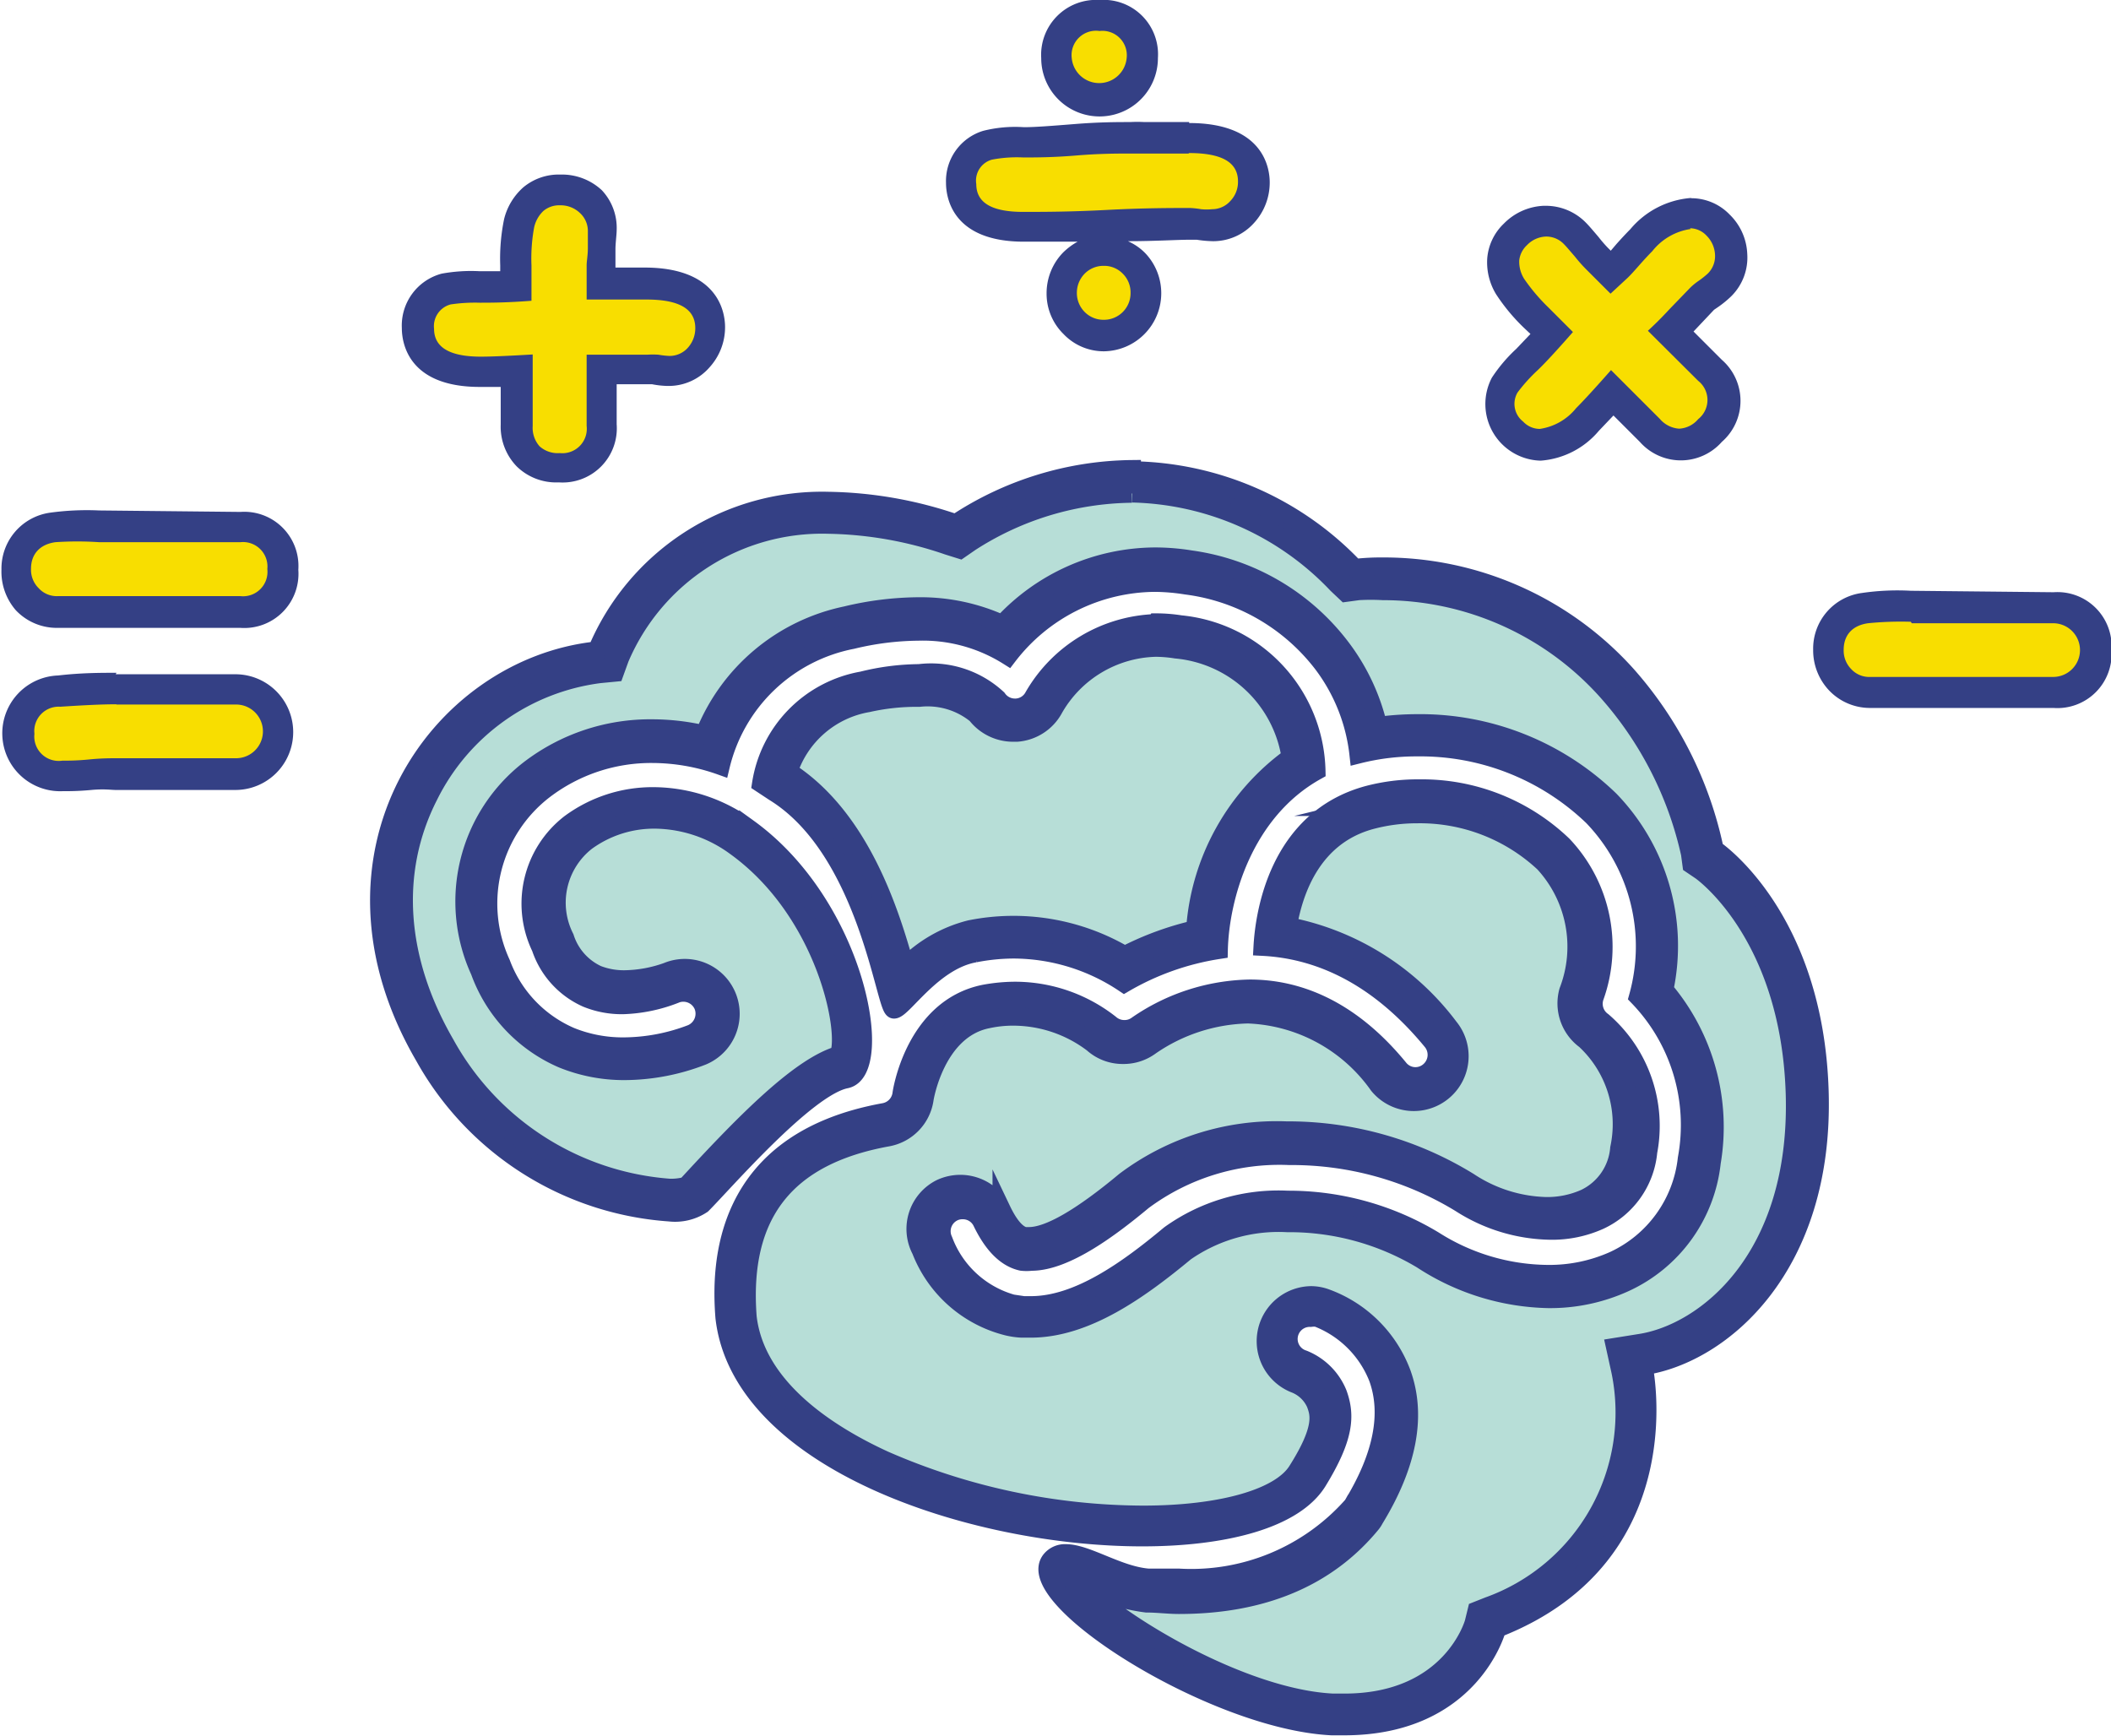
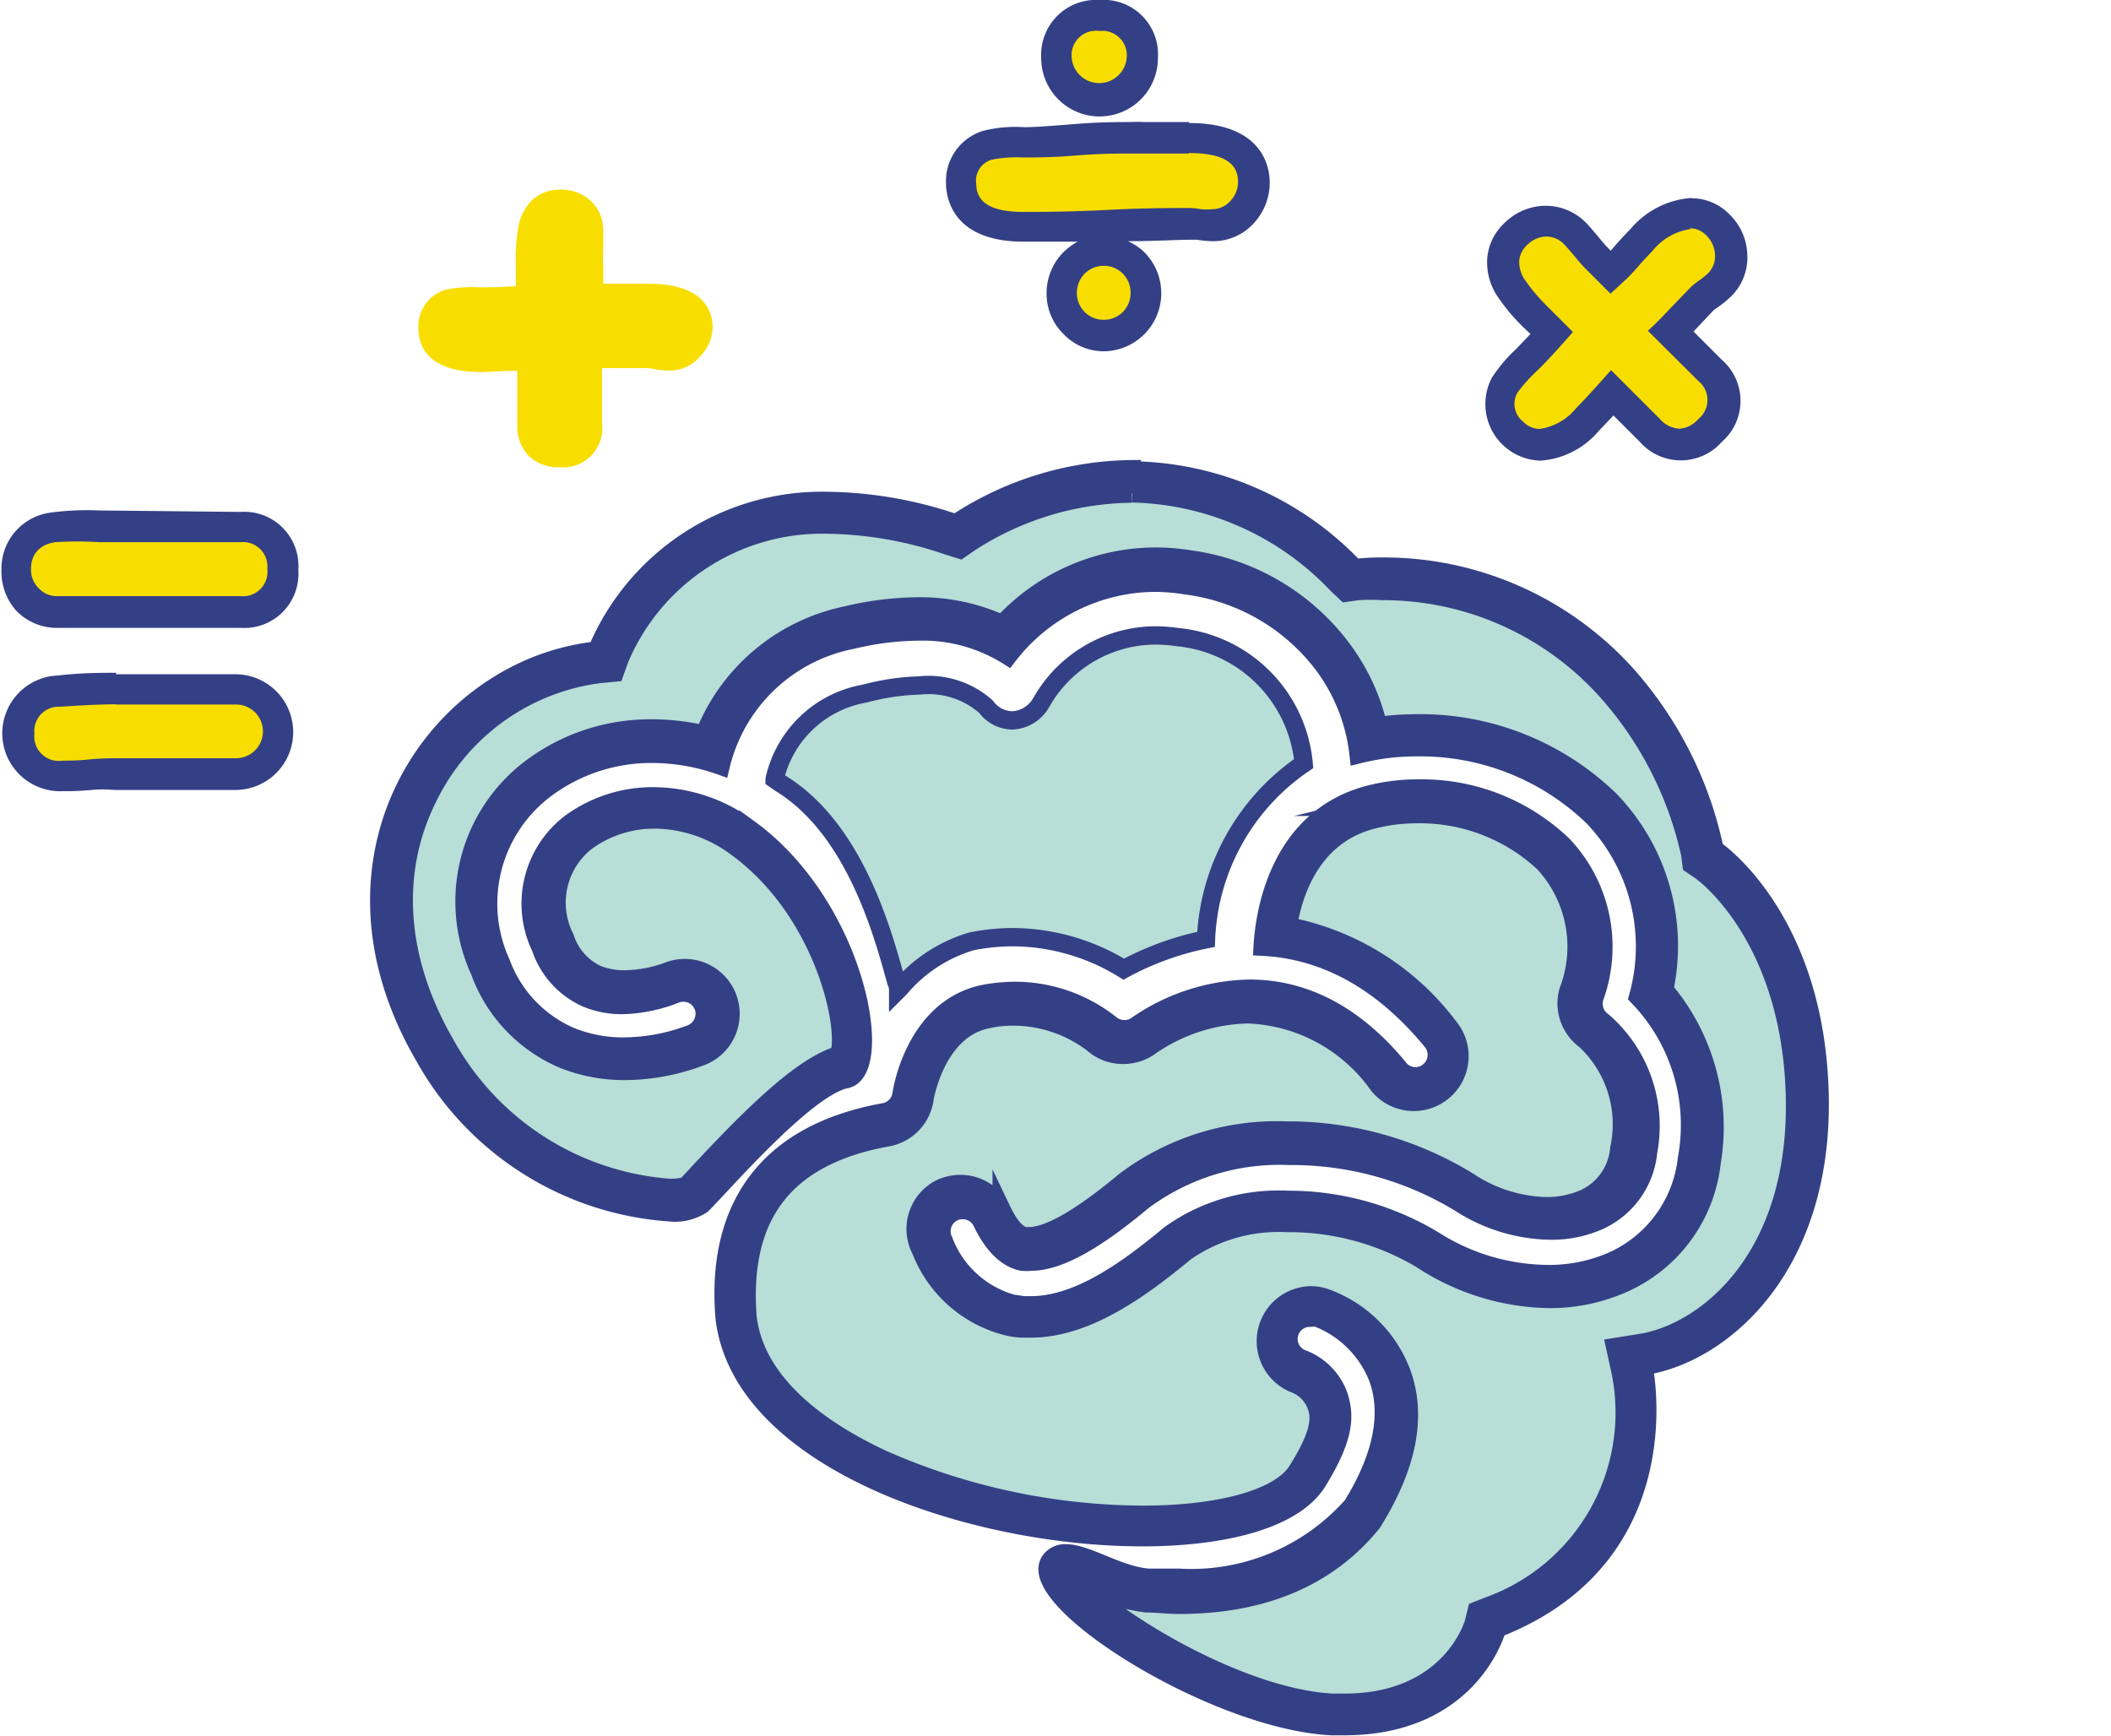
<svg xmlns="http://www.w3.org/2000/svg" id="Capa_1" data-name="Capa 1" viewBox="0 0 86.47 71.12">
  <defs>
    <style>.cls-1{fill:#f8de00;}.cls-2,.cls-4{fill:#344085;}.cls-3{fill:#b7ded7;}.cls-3,.cls-4{stroke:#344085;stroke-miterlimit:10;stroke-width:0.75px;}</style>
  </defs>
  <path class="cls-1" d="M2.9,32.56a1.62,1.62,0,0,1-1.78-1.73,1.65,1.65,0,0,1,1.65-1.74C3.71,29,4.5,29,5.12,29s1.37,0,2.46,0l2.44,0a1.74,1.74,0,1,1,0,3.48c-.54,0-1.37,0-2.46,0l-2.44,0c-.24,0-.6,0-1.08,0S3.15,32.56,2.9,32.56Zm-.19-6.69a1.7,1.7,0,0,1-1.25-.52A1.75,1.75,0,0,1,1,24.12a1.7,1.7,0,0,1,1.55-1.71,9.78,9.78,0,0,1,1.87-.08l5.79,0a1.6,1.6,0,0,1,1.74,1.73,1.6,1.6,0,0,1-1.74,1.74H4.4l-.82,0Z" transform="translate(-0.35 -0.79)" />
  <path class="cls-2" d="M4.41,23H10.2a1,1,0,0,1,1.1,1.1,1,1,0,0,1-1.1,1.11H4.4l-.85,0-.84,0a1,1,0,0,1-.78-.33,1.06,1.06,0,0,1-.31-.79c0-.59.35-1,1-1.09A13.41,13.41,0,0,1,4.41,23m.71,6.65,2.45,0c1.09,0,1.91,0,2.45,0a1.1,1.1,0,1,1,0,2.2l-2.45,0c-1.09,0-1.91,0-2.45,0-.25,0-.62,0-1.12.05s-.86.05-1.1.05a1,1,0,0,1-1.14-1.1,1,1,0,0,1,1.06-1.11c.92-.06,1.69-.1,2.3-.1M4.41,21.7h0a11.1,11.1,0,0,0-2,.09,2.31,2.31,0,0,0-2,2.33A2.41,2.41,0,0,0,1,25.79a2.31,2.31,0,0,0,1.71.72c.2,0,.5,0,.91,0l.78,0,5.8,0a2.22,2.22,0,0,0,2.37-2.38,2.22,2.22,0,0,0-2.37-2.37Zm.71,6.65c-.64,0-1.44,0-2.39.11A2.37,2.37,0,0,0,2.9,33.2c.27,0,.66,0,1.19-.05s.81,0,1,0c.54,0,1.34,0,2.42,0l2.48,0a2.37,2.37,0,1,0,0-4.74c-.53,0-1.34,0-2.42,0l-2.48,0Z" transform="translate(-0.35 -0.79)" />
  <path class="cls-1" d="M23.28,19.93A1.74,1.74,0,0,1,22,19.46a1.77,1.77,0,0,1-.46-1.28l0-2.2c-.67,0-1.17.05-1.49.05-2.22,0-2.56-1.11-2.56-1.77a1.56,1.56,0,0,1,1.14-1.61A5.69,5.69,0,0,1,20,12.56c.32,0,.81,0,1.48-.05v-.85a7.57,7.57,0,0,1,.13-1.72,2,2,0,0,1,.59-1,1.6,1.6,0,0,1,1.08-.38A1.77,1.77,0,0,1,24.53,9a1.65,1.65,0,0,1,.53,1.24c0,.16,0,.4,0,.73a6.13,6.13,0,0,0,0,.64v.8h.33l.69,0,.8,0c2.32,0,2.66,1.13,2.66,1.8A1.78,1.78,0,0,1,29,15.42a1.62,1.62,0,0,1-1.24.55,3.51,3.51,0,0,1-.55-.05,2.06,2.06,0,0,0-.35-.05l-1.85,0v2.27A1.6,1.6,0,0,1,23.28,19.93Z" transform="translate(-0.35 -0.79)" />
-   <path class="cls-2" d="M23.3,9.2a1.14,1.14,0,0,1,.8.31,1,1,0,0,1,.33.77c0,.14,0,.37,0,.67s-.05.54-.05.7v1.41l.93,0c.17,0,.42,0,.76,0l.76,0c1.35,0,2,.39,2,1.17a1.19,1.19,0,0,1-.3.8,1,1,0,0,1-.77.34,3.43,3.43,0,0,1-.44-.05,3.47,3.47,0,0,0-.46,0l-1.24,0-.69,0-.55,0v2.92a1,1,0,0,1-1.1,1.11,1.11,1.11,0,0,1-.83-.28,1.14,1.14,0,0,1-.28-.83V15.31c-1,.06-1.71.09-2.12.09q-1.92,0-1.92-1.14a.92.92,0,0,1,.68-1A6.8,6.8,0,0,1,20,13.19c.41,0,1.12,0,2.12-.08V11.66a7,7,0,0,1,.11-1.56,1.32,1.32,0,0,1,.38-.67,1,1,0,0,1,.67-.23m0-1.26a2.27,2.27,0,0,0-1.49.52A2.55,2.55,0,0,0,21,9.76a8,8,0,0,0-.16,1.9v.24l-.84,0a6.68,6.68,0,0,0-1.56.1,2.2,2.2,0,0,0-1.63,2.23c0,.57.23,2.41,3.19,2.41l.86,0v1.54a2.34,2.34,0,0,0,.66,1.72,2.31,2.31,0,0,0,1.72.65,2.22,2.22,0,0,0,2.37-2.38V16.53h0l1.22,0,.23,0a3.61,3.61,0,0,0,.65.07,2.22,2.22,0,0,0,1.71-.77,2.44,2.44,0,0,0,.63-1.64c0-.57-.24-2.44-3.3-2.44l-.84,0-.35,0v-.19c0-.11,0-.31,0-.56s.05-.6.05-.79A2.25,2.25,0,0,0,25,8.58a2.4,2.4,0,0,0-1.66-.64Z" transform="translate(-0.35 -0.79)" />
  <path class="cls-1" d="M63.39,19a1.68,1.68,0,0,1-1.46-2.43,6.18,6.18,0,0,1,.94-1.06l1-1.08-.61-.6a7.41,7.41,0,0,1-1.12-1.31,1.93,1.93,0,0,1-.29-1.11,1.6,1.6,0,0,1,.5-1,1.76,1.76,0,0,1,1.2-.54h0a1.65,1.65,0,0,1,1.24.5c.11.11.27.29.49.55s.32.37.42.47l.57.57.24-.22.47-.51c.24-.27.42-.47.54-.59a3,3,0,0,1,2-1.1,1.55,1.55,0,0,1,1.13.49,1.74,1.74,0,0,1,.54,1.19,1.63,1.63,0,0,1-.48,1.27,4.6,4.6,0,0,1-.43.34A3.48,3.48,0,0,0,70,13l-1.28,1.33L70.36,16a1.59,1.59,0,0,1,0,2.46,1.6,1.6,0,0,1-2.46,0l-1.57-1.53c-.45.5-.79.86-1,1.09A2.83,2.83,0,0,1,63.39,19Z" transform="translate(-0.35 -0.79)" />
-   <path class="cls-2" d="M69.57,10.14a.94.94,0,0,1,.68.3,1.18,1.18,0,0,1,.35.78,1,1,0,0,1-.3.78,3.79,3.79,0,0,1-.35.28,2.61,2.61,0,0,0-.36.29l-.86.89c-.34.37-.64.66-.88.88l2.06,2.05a1,1,0,0,1,0,1.57,1.09,1.09,0,0,1-.78.39,1.14,1.14,0,0,1-.79-.4l-1-1-1-1c-.66.75-1.14,1.27-1.43,1.56a2.34,2.34,0,0,1-1.49.85.94.94,0,0,1-.68-.3.92.92,0,0,1-.23-1.19,6.78,6.78,0,0,1,.83-.92q.45-.43,1.44-1.56l-1-1a7.73,7.73,0,0,1-1-1.18,1.33,1.33,0,0,1-.2-.75,1,1,0,0,1,.32-.63,1.13,1.13,0,0,1,.78-.35h0a1,1,0,0,1,.74.32c.1.1.24.27.44.5a6,6,0,0,0,.46.52l1,1,.68-.63c.12-.11.29-.3.51-.55s.4-.44.52-.56a2.45,2.45,0,0,1,1.58-.91m0-1.27h0a3.6,3.6,0,0,0-2.48,1.28c-.13.13-.32.33-.57.61l-.23.27-.13-.13a5.58,5.58,0,0,1-.37-.43c-.23-.27-.39-.46-.52-.59a2.3,2.3,0,0,0-1.64-.69h-.09a2.43,2.43,0,0,0-1.63.73,2.21,2.21,0,0,0-.68,1.42,2.51,2.51,0,0,0,.36,1.47,7.82,7.82,0,0,0,1.23,1.46l.18.17-.58.61a6.32,6.32,0,0,0-1,1.18,2.32,2.32,0,0,0,2,3.4,3.44,3.44,0,0,0,2.38-1.22l.6-.63.08.08,1,1a2.24,2.24,0,0,0,3.36,0,2.23,2.23,0,0,0,0-3.36l-1.16-1.16h0l.84-.89.19-.13a4.24,4.24,0,0,0,.51-.42,2.23,2.23,0,0,0,.66-1.75,2.38,2.38,0,0,0-.72-1.6,2.18,2.18,0,0,0-1.57-.67Z" transform="translate(-0.35 -0.79)" />
+   <path class="cls-2" d="M69.57,10.14a.94.94,0,0,1,.68.3,1.18,1.18,0,0,1,.35.78,1,1,0,0,1-.3.78,3.79,3.79,0,0,1-.35.28,2.61,2.61,0,0,0-.36.29l-.86.89c-.34.37-.64.66-.88.88l2.06,2.05a1,1,0,0,1,0,1.57,1.09,1.09,0,0,1-.78.39,1.14,1.14,0,0,1-.79-.4l-1-1-1-1c-.66.75-1.14,1.27-1.43,1.56a2.34,2.34,0,0,1-1.49.85.94.94,0,0,1-.68-.3.92.92,0,0,1-.23-1.19,6.78,6.78,0,0,1,.83-.92q.45-.43,1.44-1.56l-1-1a7.73,7.73,0,0,1-1-1.18,1.33,1.33,0,0,1-.2-.75,1,1,0,0,1,.32-.63,1.13,1.13,0,0,1,.78-.35h0a1,1,0,0,1,.74.32c.1.1.24.27.44.5a6,6,0,0,0,.46.52l1,1,.68-.63c.12-.11.29-.3.51-.55s.4-.44.52-.56a2.45,2.45,0,0,1,1.58-.91m0-1.27a3.6,3.6,0,0,0-2.48,1.28c-.13.13-.32.33-.57.61l-.23.27-.13-.13a5.58,5.58,0,0,1-.37-.43c-.23-.27-.39-.46-.52-.59a2.3,2.3,0,0,0-1.64-.69h-.09a2.43,2.43,0,0,0-1.63.73,2.21,2.21,0,0,0-.68,1.42,2.51,2.51,0,0,0,.36,1.47,7.82,7.82,0,0,0,1.23,1.46l.18.17-.58.61a6.32,6.32,0,0,0-1,1.18,2.32,2.32,0,0,0,2,3.4,3.44,3.44,0,0,0,2.38-1.22l.6-.63.08.08,1,1a2.24,2.24,0,0,0,3.36,0,2.23,2.23,0,0,0,0-3.36l-1.16-1.16h0l.84-.89.19-.13a4.24,4.24,0,0,0,.51-.42,2.23,2.23,0,0,0,.66-1.75,2.38,2.38,0,0,0-.72-1.6,2.18,2.18,0,0,0-1.57-.67Z" transform="translate(-0.35 -0.79)" />
  <path class="cls-1" d="M45.59,14.51A1.69,1.69,0,0,1,44.36,14a1.73,1.73,0,0,1,0-2.45,1.71,1.71,0,0,1,2.46,0,1.73,1.73,0,0,1,.51,1.23,1.76,1.76,0,0,1-.5,1.22A1.72,1.72,0,0,1,45.59,14.51Zm-3.3-4.45c-2.22,0-2.55-1.11-2.55-1.78A1.53,1.53,0,0,1,40.82,6.7a4.9,4.9,0,0,1,1.47-.12c.48,0,1.19,0,2.14-.07s1.72-.09,2.21-.09a4.12,4.12,0,0,1,.52,0l.39,0,.72,0c.35,0,.62,0,.79,0,2.32,0,2.67,1.13,2.67,1.8a1.81,1.81,0,0,1-.48,1.23A1.6,1.6,0,0,1,50,10a3.71,3.71,0,0,1-.55-.06,1.94,1.94,0,0,0-.36,0c-.75,0-1.88,0-3.39.08S43.06,10.06,42.29,10.06ZM45.37,4.9a1.6,1.6,0,0,1-1.75-1.73,1.76,1.76,0,0,1,3.51,0A1.61,1.61,0,0,1,45.37,4.9Z" transform="translate(-0.35 -0.79)" />
  <path class="cls-2" d="M45.39,2.06A1,1,0,0,1,46.5,3.17a1.13,1.13,0,0,1-2.25,0,1,1,0,0,1,1.14-1.11m3.67,5c1.36,0,2,.39,2,1.16a1.12,1.12,0,0,1-.31.8,1,1,0,0,1-.75.34,2.32,2.32,0,0,1-.45,0,3.47,3.47,0,0,0-.46-.05c-.76,0-1.9,0-3.41.08s-2.66.08-3.42.08c-1.28,0-1.92-.37-1.92-1.14a.89.89,0,0,1,.64-1,5.38,5.38,0,0,1,1.28-.09c.48,0,1.21,0,2.17-.08s1.7-.08,2.18-.08l.46,0,.45,0,.75,0,.76,0m-3.47,4.6a1.06,1.06,0,0,1,.78.32,1.08,1.08,0,0,1,.32.79,1.09,1.09,0,0,1-1.1,1.1,1.08,1.08,0,0,1-.78-.32,1.1,1.1,0,0,1-.32-.78,1.12,1.12,0,0,1,.32-.79,1.08,1.08,0,0,1,.78-.32M45.39.79A2.25,2.25,0,0,0,43,3.17a2.39,2.39,0,0,0,4.78,0A2.23,2.23,0,0,0,45.39.79Zm3.67,5-.83,0-.68,0-.32,0a5.52,5.52,0,0,0-.59,0c-.51,0-1.25,0-2.25.08S42.75,6,42.29,6a5.36,5.36,0,0,0-1.67.15A2.15,2.15,0,0,0,39.1,8.28c0,.57.23,2.41,3.19,2.41.55,0,1.29,0,2.2,0a2.75,2.75,0,0,0-.59.44,2.39,2.39,0,0,0-.68,1.68,2.31,2.31,0,0,0,.69,1.66,2.27,2.27,0,0,0,1.68.71,2.38,2.38,0,0,0,1.69-4,2.25,2.25,0,0,0-.73-.51c1.11,0,2-.06,2.57-.06l.25,0a4.7,4.7,0,0,0,.66.06,2.24,2.24,0,0,0,1.69-.75,2.45,2.45,0,0,0,.64-1.66c0-.57-.24-2.43-3.3-2.43Z" transform="translate(-0.35 -0.79)" />
  <path class="cls-3" d="M37.06,41c-.55-2-1.7-6.27-4.75-8.13l-.23-.16a4.59,4.59,0,0,1,3.7-3.51A9.55,9.55,0,0,1,38,28.87a3.55,3.55,0,0,1,2.74.87,1.35,1.35,0,0,0,1.1.56A1.44,1.44,0,0,0,43,29.57a5.4,5.4,0,0,1,4.6-2.75,6.39,6.39,0,0,1,1,.07,5.73,5.73,0,0,1,5.15,5.18,9.15,9.15,0,0,0-4,7.2,12,12,0,0,0-3.37,1.22,8.72,8.72,0,0,0-4.54-1.31,8.81,8.81,0,0,0-1.69.17,6.1,6.1,0,0,0-2.93,1.91l-.08.08C37.14,41.21,37.1,41.08,37.06,41Z" transform="translate(-0.35 -0.79)" />
-   <path class="cls-4" d="M47.64,27.32h0a5.39,5.39,0,0,1,.88.07,5.23,5.23,0,0,1,4.7,4.42,9.53,9.53,0,0,0-3.91,7.05,12.39,12.39,0,0,0-2.89,1.06,9,9,0,0,0-6.34-1.06,5.64,5.64,0,0,0-2.65,1.53c-.61-2.2-1.82-6.09-4.78-8a4.16,4.16,0,0,1,3.25-2.8A9.08,9.08,0,0,1,38,29.37a3.16,3.16,0,0,1,2.34.69,1.91,1.91,0,0,0,1.5.74H42a1.88,1.88,0,0,0,1.53-1,4.94,4.94,0,0,1,4.16-2.48m0-1a6,6,0,0,0-5,3,.86.86,0,0,1-.72.46h-.05a.87.87,0,0,1-.71-.37A4,4,0,0,0,38,28.37a9.9,9.9,0,0,0-2.33.3,5.08,5.08,0,0,0-4.14,4.22l.53.35c3.84,2.36,4.55,8.9,4.91,8.9s1.59-2,3.31-2.3a8.34,8.34,0,0,1,1.6-.16,8.19,8.19,0,0,1,4.52,1.39,11,11,0,0,1,3.87-1.37c.05-2.12,1-5.66,4-7.33a6.16,6.16,0,0,0-5.56-6,6.39,6.39,0,0,0-1-.08Z" transform="translate(-0.35 -0.79)" />
  <path class="cls-3" d="M55.34,71h-.49c-4.05-.2-10.32-3.91-11.1-5.7,0-.08-.09-.23,0-.29a.25.25,0,0,1,.23-.09,4.16,4.16,0,0,1,1.29.4,6.91,6.91,0,0,0,2,.62c.42,0,.85,0,1.29,0,3.26,0,5.78-1,7.48-3.11l.11-.16c1.28-2.1,1.64-4,1.06-5.59a4.84,4.84,0,0,0-2.79-2.76,1.32,1.32,0,0,0-.44-.08,1.38,1.38,0,0,0-1.24,2,1.36,1.36,0,0,0,.79.7h0a2,2,0,0,1,1.1,1.09c.24.65.34,1.34-.79,3.17-.79,1.29-3.32,2.05-6.75,2.05-6.55,0-16-3-16.62-8.55-.34-4.42,1.72-7.07,6.14-7.87a1.39,1.39,0,0,0,1.12-1.17s.48-3.17,3-3.67a5.79,5.79,0,0,1,1.16-.12,5.72,5.72,0,0,1,3.57,1.23,1.39,1.39,0,0,0,.91.34,1.32,1.32,0,0,0,.82-.27,8,8,0,0,1,4.32-1.39,7.37,7.37,0,0,1,5.73,3.08,1.37,1.37,0,1,0,2.12-1.74,10.18,10.18,0,0,0-6.78-4c.17-1.47.9-4.5,3.9-5.28A8.17,8.17,0,0,1,64,35.81a5.59,5.59,0,0,1,1.17,5.73A1.36,1.36,0,0,0,65.66,43a5.14,5.14,0,0,1,1.58,4.91,2.94,2.94,0,0,1-1.7,2.44,4.3,4.3,0,0,1-1.79.36,6.51,6.51,0,0,1-3.42-1,13.67,13.67,0,0,0-7.22-2,9.82,9.82,0,0,0-6.29,2C46.12,50.22,44,52,42.57,52a1.36,1.36,0,0,1-.29,0c-.48-.1-.9-.54-1.28-1.34a1.38,1.38,0,0,0-1.24-.78,1.31,1.31,0,0,0-.59.13,1.37,1.37,0,0,0-.65,1.83,4.65,4.65,0,0,0,3.17,2.84,5.07,5.07,0,0,0,.54.09h.34c2.11,0,4.22-1.53,6-3a7.21,7.21,0,0,1,4.5-1.3A11.09,11.09,0,0,1,58.86,52a9.27,9.27,0,0,0,4.9,1.46,6.89,6.89,0,0,0,2.93-.61A5.68,5.68,0,0,0,70,48.32a8.15,8.15,0,0,0-2-6.86,8.15,8.15,0,0,0-2-7.57,11,11,0,0,0-9.52-2.81,8.27,8.27,0,0,0-1.47-3.42A8.82,8.82,0,0,0,49,24.19,8,8,0,0,0,41.53,27,7.36,7.36,0,0,0,38,26.13a12.48,12.48,0,0,0-2.81.35,7.45,7.45,0,0,0-5.6,5,8.83,8.83,0,0,0-2.44-.35,7.69,7.69,0,0,0-4.75,1.58,6.34,6.34,0,0,0-1.92,7.68,5.73,5.73,0,0,0,3.11,3.33,6.09,6.09,0,0,0,2.36.45,8.54,8.54,0,0,0,3-.57,1.38,1.38,0,0,0-1.07-2.54,5.47,5.47,0,0,1-1.92.36,3.36,3.36,0,0,1-1.31-.24A3,3,0,0,1,23,39.37,3.62,3.62,0,0,1,24,34.87a5.18,5.18,0,0,1,3.13-1,6.13,6.13,0,0,1,3.57,1.2c3.54,2.56,4.81,7.22,4.46,8.9-.06.28-.16.48-.26.5-1.46.32-3.78,2.7-5.85,5l-.33.35a1.92,1.92,0,0,1-1,.16,12,12,0,0,1-9.62-6.15c-2.1-3.61-2.35-7.38-.7-10.63a9.59,9.59,0,0,1,7.41-5.23l.31,0,.1-.29a9.45,9.45,0,0,1,9-5.8,16.43,16.43,0,0,1,5.07.89l.25.08.2-.15a13,13,0,0,1,6.92-2.12,12.39,12.39,0,0,1,8.74,3.87l.17.17.25,0A8.25,8.25,0,0,1,57,24.46a12.84,12.84,0,0,1,9.58,4.3A15.06,15.06,0,0,1,70,35.65l0,.22.19.13s3.86,2.71,4.08,9.52c.22,7.11-3.94,10.32-6.78,10.75l-.53.07.11.52c.06.3,1.46,7.36-5.72,10.19l-.23.09-.07.25c0,.15-1,3.65-5.78,3.65Z" transform="translate(-0.35 -0.79)" />
  <path class="cls-4" d="M46.73,21a11.92,11.92,0,0,1,8.39,3.73l.36.34L56,25A9,9,0,0,1,57,25a12.3,12.3,0,0,1,9.18,4.11,14.82,14.82,0,0,1,3.4,6.65l.06.45.37.25s3.65,2.52,3.86,9.11c.21,6.79-3.69,9.84-6.36,10.24l-1,.16.22,1a8.42,8.42,0,0,1-5.41,9.61l-.48.19-.12.49s-.9,3.28-5.3,3.28h-.47c-3.78-.18-9-3.38-10.36-4.93l.52.22a7.31,7.31,0,0,0,2.2.64c.45,0,.9.06,1.33.06,3.42,0,6.06-1.11,7.87-3.3a1.1,1.1,0,0,0,.14-.21c1.37-2.24,1.75-4.26,1.11-6a5.22,5.22,0,0,0-3.1-3.06,1.77,1.77,0,0,0-.6-.11,1.88,1.88,0,0,0-.64,3.64,1.54,1.54,0,0,1,.82.8c.16.43.35,1-.75,2.74-.69,1.12-3.11,1.81-6.32,1.81A26.65,26.65,0,0,1,36.58,60.6c-2.38-1.09-5.28-3-5.61-5.86-.32-4.2,1.55-6.6,5.73-7.36a1.86,1.86,0,0,0,1.52-1.58s.45-2.84,2.59-3.26a4.83,4.83,0,0,1,1.06-.11,5.4,5.4,0,0,1,3.24,1.1,1.83,1.83,0,0,0,1.24.47,1.85,1.85,0,0,0,1.12-.36,7.3,7.3,0,0,1,4-1.3,6.85,6.85,0,0,1,5.34,2.9,1.87,1.87,0,0,0,2.9-2.37,10.83,10.83,0,0,0-6.61-4.14c.26-1.53,1.05-3.74,3.47-4.36a7.28,7.28,0,0,1,1.83-.23,7.44,7.44,0,0,1,5.19,2,5.06,5.06,0,0,1,1,5.25,1.86,1.86,0,0,0,.69,2,4.71,4.71,0,0,1,1.4,4.44,2.48,2.48,0,0,1-1.42,2.05,3.81,3.81,0,0,1-1.58.32,6,6,0,0,1-3.16-1,14.13,14.13,0,0,0-7.48-2.1,10.34,10.34,0,0,0-6.61,2.07c-1.8,1.5-3.12,2.26-3.93,2.26h-.18c-.4-.09-.73-.64-.94-1.08a1.89,1.89,0,0,0-1.69-1.06,1.91,1.91,0,0,0-.81.18A1.86,1.86,0,0,0,38.07,52a5.14,5.14,0,0,0,3.52,3.12,3.11,3.11,0,0,0,.6.09l.38,0c2.27,0,4.47-1.59,6.33-3.13a6.69,6.69,0,0,1,4.18-1.19,10.56,10.56,0,0,1,5.51,1.5A9.8,9.8,0,0,0,63.76,54a7.36,7.36,0,0,0,3.14-.66,6.15,6.15,0,0,0,3.56-4.93,8.71,8.71,0,0,0-1.94-7.08,8.59,8.59,0,0,0-2.23-7.77,11.17,11.17,0,0,0-7.91-3.14,11.87,11.87,0,0,0-1.58.11,8.56,8.56,0,0,0-1.46-3.14,9.33,9.33,0,0,0-6.22-3.68,9.08,9.08,0,0,0-1.46-.12,8.55,8.55,0,0,0-6.25,2.77A8.06,8.06,0,0,0,38,25.63,13,13,0,0,0,35,26a8,8,0,0,0-5.8,4.88,9.45,9.45,0,0,0-2.12-.25,8.14,8.14,0,0,0-5.05,1.68A6.84,6.84,0,0,0,20,40.57a6.22,6.22,0,0,0,3.39,3.6,6.7,6.7,0,0,0,2.55.49,8.89,8.89,0,0,0,3.18-.61,1.87,1.87,0,0,0-1.44-3.46,5.39,5.39,0,0,1-1.74.32,3,3,0,0,1-1.12-.2,2.5,2.5,0,0,1-1.33-1.51,3.18,3.18,0,0,1,.88-3.94,4.71,4.71,0,0,1,2.83-.9,5.66,5.66,0,0,1,3.28,1.11c3.69,2.66,4.65,7.58,4.23,8.54-1.58.46-3.8,2.71-6,5.09l-.25.27a2.41,2.41,0,0,1-.68.08,11.45,11.45,0,0,1-9.19-5.9c-2-3.46-2.25-7.06-.68-10.15a9.1,9.1,0,0,1,7-5l.62-.06.21-.58a9,9,0,0,1,8.53-5.48,15.83,15.83,0,0,1,4.92.87l.48.15.42-.29a12.42,12.42,0,0,1,6.62-2m0-1a13.31,13.31,0,0,0-7.21,2.22,16.77,16.77,0,0,0-5.23-.92,10,10,0,0,0-9.47,6.13c-6.53.69-11.86,8.39-7.08,16.61a12.49,12.49,0,0,0,10.05,6.4,2,2,0,0,0,1.34-.32C30,49.24,33.38,45.32,35,45s.46-7.07-4-10.29a6.57,6.57,0,0,0-3.86-1.3,5.7,5.7,0,0,0-3.44,1.11,4.15,4.15,0,0,0-1.2,5.09,3.47,3.47,0,0,0,1.88,2.07,3.8,3.8,0,0,0,1.5.28A6.4,6.4,0,0,0,28,41.52a.83.83,0,0,1,.34-.07.88.88,0,0,1,.81.53.89.89,0,0,1-.47,1.15,7.84,7.84,0,0,1-2.79.53,5.69,5.69,0,0,1-2.16-.41,5.25,5.25,0,0,1-2.85-3,5.87,5.87,0,0,1,1.77-7.11,7.22,7.22,0,0,1,4.44-1.47,8.4,8.4,0,0,1,2.78.49A6.89,6.89,0,0,1,35.26,27a11.84,11.84,0,0,1,2.7-.34,6.56,6.56,0,0,1,3.68,1,7.65,7.65,0,0,1,6-3,8.45,8.45,0,0,1,1.3.11A8.36,8.36,0,0,1,54.54,28,7.52,7.52,0,0,1,56,31.69a9.67,9.67,0,0,1,2.4-.29,10.18,10.18,0,0,1,7.19,2.84,7.67,7.67,0,0,1,1.86,7.38,7.56,7.56,0,0,1,2,6.63,5.21,5.21,0,0,1-3,4.17,6.46,6.46,0,0,1-2.72.56,8.81,8.81,0,0,1-4.64-1.38,11.53,11.53,0,0,0-6-1.66,7.63,7.63,0,0,0-4.82,1.42c-1.75,1.46-3.76,2.9-5.69,2.9h-.3l-.47-.07A4.22,4.22,0,0,1,39,51.6a.87.87,0,0,1,.41-1.16.84.84,0,0,1,.38-.08.86.86,0,0,1,.78.49c.46.95,1,1.48,1.63,1.62a1.75,1.75,0,0,0,.4,0c1.41,0,3.26-1.4,4.57-2.49a9.37,9.37,0,0,1,6-1.84,13.26,13.26,0,0,1,7,1.94,7,7,0,0,0,3.69,1.12,4.74,4.74,0,0,0,2-.41,3.46,3.46,0,0,0,2-2.82A5.66,5.66,0,0,0,66,42.63a.88.88,0,0,1-.33-1,6.06,6.06,0,0,0-1.3-6.22,8.35,8.35,0,0,0-5.9-2.32,8,8,0,0,0-2.08.26c-3.71,1-4.25,4.92-4.32,6.22,2.17.11,4.63,1.07,6.94,3.88a.88.88,0,0,1-.13,1.23.86.86,0,0,1-1.22-.12c-2.07-2.53-4.26-3.27-6.12-3.27a8.37,8.37,0,0,0-4.61,1.49.86.86,0,0,1-.53.17.88.88,0,0,1-.58-.22,6.31,6.31,0,0,0-3.9-1.35,7,7,0,0,0-1.25.12c-2.88.58-3.39,4.07-3.39,4.11a.88.88,0,0,1-.71.74c-6.65,1.2-6.71,6.26-6.54,8.41.67,5.85,10.12,9,17.11,9,3.4,0,6.22-.74,7.18-2.28,1.11-1.81,1.16-2.7.83-3.61a2.55,2.55,0,0,0-1.41-1.4.87.87,0,0,1,.29-1.7,1,1,0,0,1,.28,0,4.35,4.35,0,0,1,2.48,2.46c.53,1.46.19,3.19-1,5.16a.61.61,0,0,1-.07.1,8.81,8.81,0,0,1-7.09,2.93c-.42,0-.84,0-1.25,0-1.23-.1-2.51-1-3.37-1a.75.75,0,0,0-.61.26c-1.29,1.53,6.61,6.58,11.5,6.82h.51c5.23,0,6.26-4,6.26-4,7.68-3,6-10.75,6-10.75,3.21-.48,7.43-4.07,7.21-11.26s-4.3-9.91-4.3-9.91a15.58,15.58,0,0,0-3.62-7.17A13.39,13.39,0,0,0,57,24a9.5,9.5,0,0,0-1.16.06,12.8,12.8,0,0,0-9.08-4Z" transform="translate(-0.35 -0.79)" />
-   <path class="cls-1" d="M77,29.22a1.65,1.65,0,0,1-1.25-.53,1.72,1.72,0,0,1-.47-1.22,1.7,1.7,0,0,1,1.55-1.72,12,12,0,0,1,1.87-.07h5.79a1.6,1.6,0,0,1,1.74,1.74,1.6,1.6,0,0,1-1.74,1.74h-5.8l-.82,0Z" transform="translate(-0.35 -0.79)" />
-   <path class="cls-2" d="M78.66,26.32h5.79a1.1,1.1,0,0,1,0,2.2h-5.8l-.85,0-.84,0a1,1,0,0,1-.78-.32,1.08,1.08,0,0,1-.31-.79c0-.6.35-1,1-1.09a13.41,13.41,0,0,1,1.75-.06m0-1.27h0a10.07,10.07,0,0,0-2,.09,2.3,2.3,0,0,0-2,2.33,2.39,2.39,0,0,0,.65,1.66,2.31,2.31,0,0,0,1.71.72l.91,0,.78,0h5.79a2.22,2.22,0,0,0,2.38-2.37,2.22,2.22,0,0,0-2.37-2.37Z" transform="translate(-0.35 -0.79)" />
</svg>